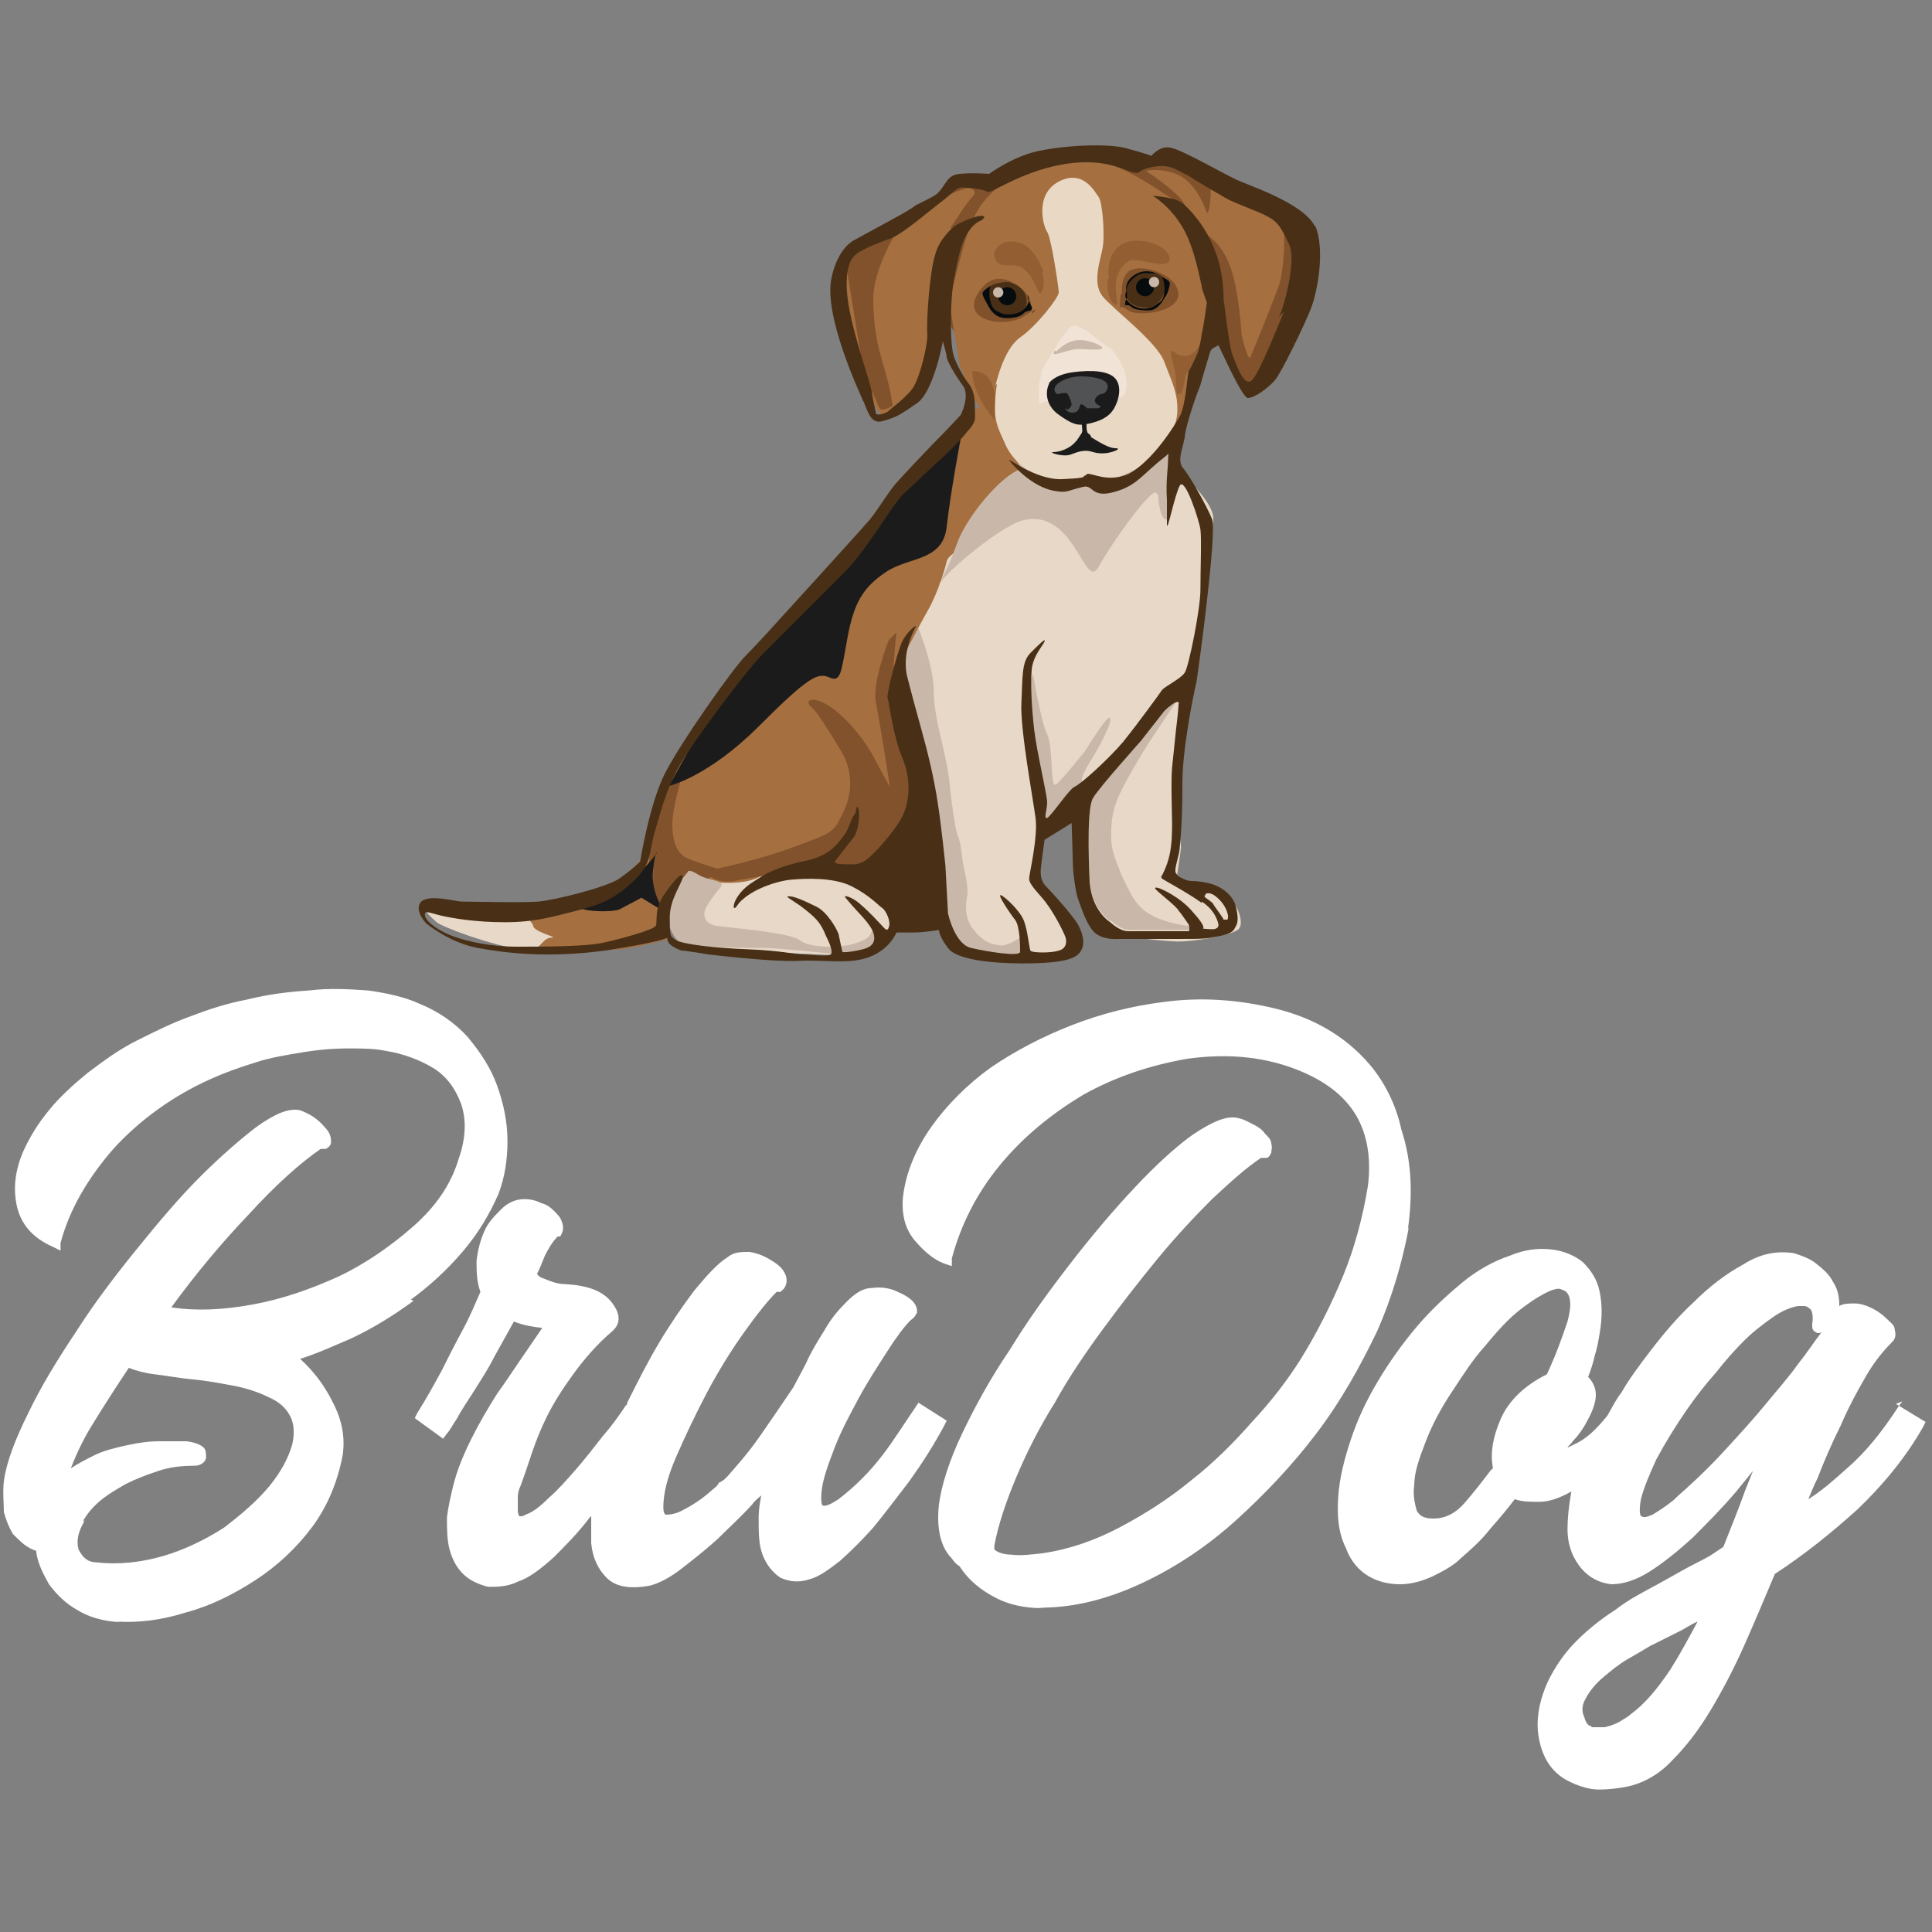
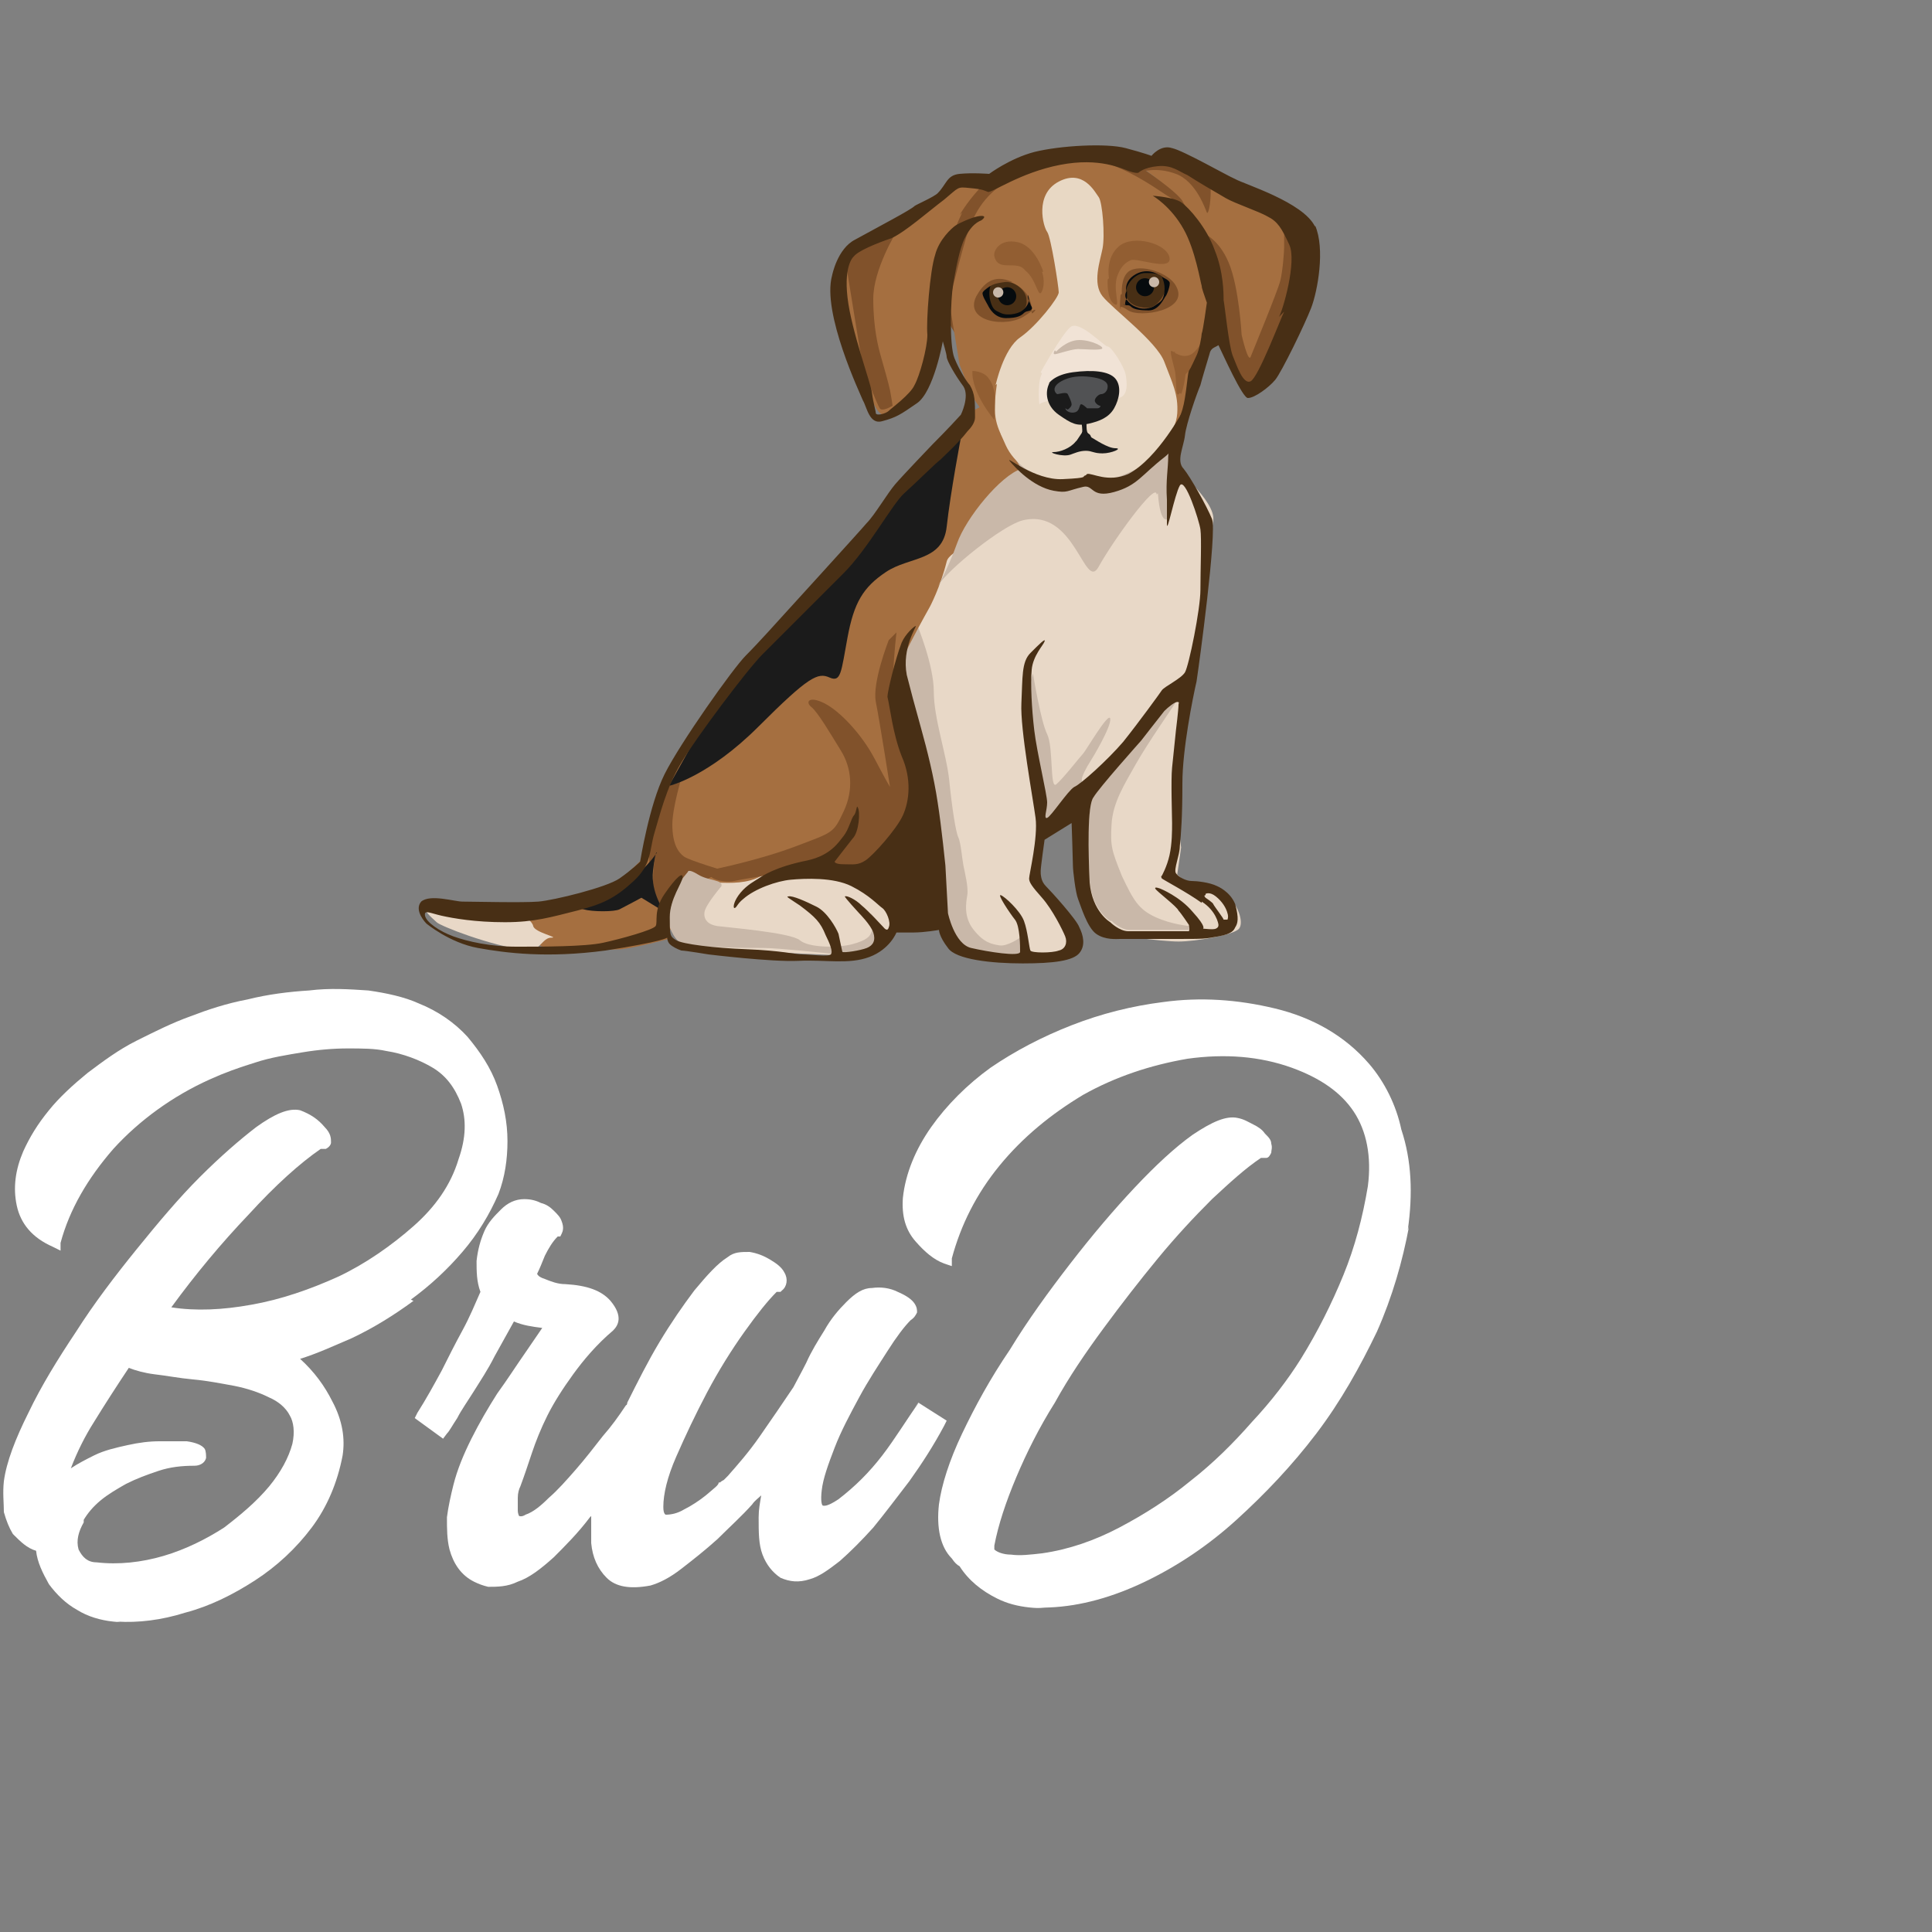
<svg xmlns="http://www.w3.org/2000/svg" id="Livello_1" version="1.1" viewBox="0 0 150 150">
  <rect x="0" y="0" width="150" height="150" fill="#808080" stroke="none" />
  <defs>
    <style>
      .st0 {
        fill: #81522b;
      }

      .st1 {
        fill: #c9b8a9;
      }

      .st2 {
        fill: #515254;
      }

      .st3 {
        fill: #fff;
      }

      .st4 {
        fill: #060b0e;
      }

      .st5 {
        fill: #e8d8c4;
      }

      .st6 {
        fill: #a56f40;
      }

      .st7 {
        fill: #e8d8c7;
      }

      .st8 {
        fill: #482f15;
      }

      .st9 {
        fill: #f1e3d6;
      }

      .st10 {
        fill: #1b1b1b;
      }

      .st11 {
        fill: #80512a;
      }

      .st12 {
        fill: #925e32;
      }
    </style>
  </defs>
  <g>
    <path class="st7" d="M71,47.9s1.4-4.3,1.7-4.9.8-4.3,1.2-5.3,1.7-2.8,2.8-2.6,12.6,1.4,12.6,1.4l1.7-.4s3.4,2.8,3.2,4.3-2.5,16.9-2.9,18,.4,7.4.4,7.4l-.3,2.1,1.7,1.5s1.2-.8,2.1,0,1.4,2.2,1,2.7-3.4,1-4.7,1-5.3-.5-5.6-.8-1.8-2-2-4.2.1-6.3.1-6.3l-2.7,2.5s-.4.6-.5,1.6,0,2.5,0,2.5c0,0,2.8,3.1,2.5,3.6s.8,2.1-.9,2.4-6.2-.2-6.2-.2c0,0-2.2-.9-2.3-1.8s-2.8-14.8-2.8-14.8c0,0-1.7-6.2-1.4-6.5s1.4-3.2,1.4-3.2Z" />
    <path class="st1" d="M86.2,71.5s-1.4-.8-1.6-3.1c-.1-2.2-.2-6,.3-6.6s3.7-4.4,3.7-4.4c0,0,1.4-1.8,1.8-2.3s1-.8.9-.6-2.2,3.2-3.1,4.8-1.8,3-1.9,4.7,0,2,.8,4c.9,1.9,1.3,2.6,2.6,3.2s2.7.7,2.7.7c0,0,.2.3,0,.3s-4,0-4.7,0-1.4-.7-1.4-.7Z" />
    <path class="st1" d="M79.8,53.5l.4-1.2s.6,3.7,1.1,4.7.2,4.3.7,3.9,1.9-2.2,2.1-2.4,2-3.3,2.1-2.7-1.4,3.1-1.6,3.4-.7,1.2-.6,1.4-.4,1.2-.7,1.5-1.7,1.5-1.9,1.6-.9-.7-.9-.7l-.7-9.5Z" />
    <path class="st1" d="M70.2,53.7s0-3.4.2-4,.8-1.2.8-1.2c0,0,1.3,3.1,1.3,5.2s1,4.9,1.2,6.9.5,4,.7,4.4.3,1.7.4,2.2.4,1.7.3,2.3-.3,1.7.5,2.7,1.4,1.1,2,1.2,1.6-.6,1.6-.6c0,0,.4,1,.1,1.3s-1.3.2-2.4.2-2.3-.5-2.5-.6-.8-2.1-.8-2.1c0,0-1.1-2-1.2-2s-.6-3.5-.6-3.5l-.3-7.4-1.4-5Z" />
    <path class="st6" d="M51.6,72.4l-2.4.6-6.3.7-1.8-.6-1.6-1.6,1.2-.9s5.4-.6,6.2-1.2,3.6-3.3,3.6-3.3c0,0,1.7-5.9,1.9-6.6s3-4.8,3.4-5.4,8.7-10.3,8.9-10.3,5.3-6.1,5.3-6.1l2.8-2.8,2.7-3,1.6-.8,1.4,2.8c5.9,6.3-4.6,7.9-5,9.7-.5,2-1.3,3.5-1.3,3.5,0,0-3,5.3-3.3,6.9s.8,5.5.8,6.5-.7,1.7-.7,1.7l-2.2-.6s-1.1,2.2-1.5,2.8-5.1,2.4-5.1,2.5c0,0-1,1.4-1.4,1.7s-1.1.9-1.1.9" />
    <path class="st7" d="M52.9,73.3l4.5.5s9.4.5,10,.4,2.6-2.6,2.7-3.2-2.6-2.7-4.3-3.1-6.1.2-6.1.2c0,0,1.5-1.7-.3-.3s-5.1.3-5.7.8c-1.6,1.3-.7,4.6-.7,4.6Z" />
    <path class="st0" d="M55.4,67.5s3.5-.7,6.4-1.8c2.9-1.1,2.9-1,3.7-2.7s.6-3.4-.2-4.7-1.8-3-2.3-3.4-.2-.9,1-.3,2.9,2.4,3.9,4.3,1.2,2.2,1.2,2.2c0,0-.8-5.1-1.1-6.6s1-4.8,1-4.8l.6-.6s-.7,6,0,8.1,2.2,4,1.5,6-2.2,3.5-2.9,3.8-3.2.5-3.2.5l-3.8.2s-3.3.5-4.2.7-2.7-.3-1.5-1Z" />
    <path class="st0" d="M52,61l1.4-2.3s-1.2,3.7-1.2,5.3.5,2.2.9,2.5,3.1,1.1,3.1,1.1l-3.2,1.6-1.1,2.2s-1.1-.8-1.4-3.3.2-4,.2-4l1.3-3.2Z" />
    <path class="st1" d="M56.1,68.7s-1.3,1.5-1.4,2.1.3,1,1,1.1,5.7.5,6.4,1.1,3,.6,4.1.3,1.3-.6,1.4-.8.2-.6.2-.8-.2-.8-.2-.8c0,0,1.5,1.6,1.1,2.2s-2.6,1.1-3.6,1-4.7-.5-5.8-.5-6,0-6.6-.5-.9-1.7-.9-1.7l.7-2.6.9-1.1s0-.3.8.2,2,.4,1.8.9Z" />
    <path class="st6" d="M40,72.1v-1.4c0,0,7.5-.2,7.8-1.3s3-2.5,3-2.5c0,0-.4,2.8.4,3.7s.7,2.3.7,2.3c0,0-2.6.7-3.7.8s-6.1-.2-6.1-.2l-2-1.3Z" />
    <path class="st7" d="M40.1,70.7s1.2.7,1.3,1.2,2.1.9,1.4.9-.9,1.1-1.9,1c-2.9-.4-6.7-1.9-7-2.2s-1.5-1.2-.6-1.5,6.8.5,6.8.5Z" />
    <path class="st6" d="M97,28.1s1.9-4.2,2.2-5,1-3.4.9-4,.6-2.1.1-2.3-3.1-1.8-3.1-1.8l-4.5-2.4s-1.5-.8-2.1-.7-2.3.8-2.3.8c0,0,2.5,1.7,2.6,2.1,0,0,2.4,2.8,2.6,3.2s2.1,4.2,2.3,5.7.5,3.4.6,3.5.8.8.8.8Z" />
    <path class="st6" d="M65.2,21.1s.9-2.5,2.3-2.6,4.1-2.1,4.1-2.1c0,0,2.7-2.3,3.1-2.4s2,0,2,0l1.2.8s-3.5,4-3.8,5.5-1.5,7.1-1.6,7.8-1.4,2.6-1.4,2.6c0,0-1.4,1.5-2.5,1.5s-2.4-6.4-2.4-6.4l-.9-4.6Z" />
    <g>
      <path class="st10" d="M80.9,25.6s.4-.7,1.9-.9,2.8-.1,3.3.5,0,1.7-.5,2.4-1.1,1.3-1.5,1.4-1.2,0-2.3-.7-1.3-2.1-.9-2.8Z" />
      <path class="st2" d="M82.4,27.6s.3-.2.3-.4-.2-.6-.3-.8-.7,0-.8,0-.6-.5.3-1,1.9-.4,2.5-.3,1.1.3,1.1.7-.3.6-.5.6-.5.3-.5.5.3.4.4.4,0,.2-.2.2-.8,0-.8,0c0,0-.4-.4-.5-.3s-.1.5-.4.6-.7,0-.8-.3Z" />
      <path class="st1" d="M81.5,23.1s.8-.9,1.8-.9,2.1.6,1.7.7-1.3,0-1.8,0-1.6.4-1.8.4,0-.3,0-.3Z" />
      <path class="st10" d="M83.6,28.9s.2,1,.1,1.3.4.3.5.2-.1-.1-.2-.4,0-1.3,0-1.3l-.3.2Z" />
      <path class="st10" d="M81.9,31.6s1-.3,1.4-.8l.4-.6s.9.4,1.3.5,1.8.6,2.4.7,1,0,1,0c0,0-2.4.3-3.1.3s-1.3-.3-1.9,0-2.1.3-2.1.3l.6-.4Z" />
      <path class="st0" d="M74.5,16.7s2.1-3.7,5.3-4.5,6.7-.6,8.5.6,3.2,2.3,3.5,2.8,2.2,4,2.4,4.6.4,1.7.4,2.5.4,1.8-.4,3.2-2.2,3.6-2.3,3.2.7-1.5.9-2.3c.5-1.7.6-4.3.1-4.6-.8-.3-1.4-4.2-1.4-4.2l-3-1.8-9.3.2s-2.6,1.2-2.9,2.2-1.1,4.1-1.1,4.1l-.4,2.8.3,1.7s-2.4-2.8-2.2-5.1c.2-2.2,1.8-5.6,1.8-5.6Z" />
      <path class="st6" d="M89.3,32.8s1,1.3,1.3,1.1c1-.8,1.6-2.7,1.9-3.1s.8-2.6.8-2.6c0,0,1.1-3.6.5-5.5s-.1-3.2-.1-3.2c0,0-1.3-.8-1.7-1.7s-.6-2.2-1.2-2.5-4.9-3.7-7.8-2.8-1,.2-2.9.8c-3.6,1-4.4,3.5-4.7,4s-1.7,6-1.7,6.1.8,4.9.8,4.9c0,0,.7,1.8.9,2.3s2,2.8,2,2.8l11.9-.5Z" />
      <g>
        <path class="st11" d="M87.1,22.8s-.1-1.2.5-1.7c.9-.7,3.2.1,3.7,1.1,1.1,1.9-2.8,2.5-3.7,1.9s-.5,0-.6-.1,0-1.1,0-1.1Z" />
        <path class="st11" d="M78.6,21.9c-1.5-.7-2.3.2-2.8,1.1-1,2,2.4,2.5,3.8,1.5s.5,0,.5-.2.2-1.6-1.6-2.4Z" />
        <path class="st4" d="M87.6,23.2s-.6-1.1.4-1.8,1.9-.1,1.9-.1c0,0-1.4.2-1.7.4s-.6,1.5-.6,1.5Z" />
        <path class="st8" d="M87.4,22.8c0-.8.8-1.6,1.5-1.6s1.4,0,1.6.7-.6,2-1.4,2c-.8,0-1.6-.3-1.7-1.1Z" />
-         <path class="st4" d="M87.2,23.6c.2.2.4,0,.6.2s.6.3,1.4.3,1.2-1,1.3-1.1.4-.9.3-1.1-.6-.4-.6-.4c0,0,.3.5.2,1.2s-.3.7-.7,1-1,.3-1.3.2-.6-.2-.9-.6,0-.7,0-.7c0,0,0,.3,0,.5s-.1.2-.1.2c0,.1-.1.3,0,.4Z" />
+         <path class="st4" d="M87.2,23.6c.2.2.4,0,.6.2s.6.3,1.4.3,1.2-1,1.3-1.1.4-.9.3-1.1-.6-.4-.6-.4c0,0,.3.5.2,1.2s-.3.7-.7,1-1,.3-1.3.2-.6-.2-.9-.6,0-.7,0-.7c0,0,0,.3,0,.5s-.1.2-.1.2c0,.1-.1.3,0,.4" />
        <circle class="st4" cx="88.9" cy="22.3" r=".7" />
        <circle class="st1" cx="89.6" cy="21.9" r=".4" />
      </g>
      <path class="st1" d="M89.9,38.3c.2,2.8.9,1.9.9,1.9.2-.4,1-6.2,1.1-6.4s0-.9-.4,0-.6.3-2.2.3-7.5,0-7.5,0h-3.2c0-.1-.9-.4-.9-.4l1.6,2.7c-1.6.5-4.3,3.8-5,5.8s-1.8,3.9-1.4,3.2c.6-1.1,4.9-4.6,6.5-5,4.1-1,4.8,5.6,5.9,3.6s4.5-6.7,4.5-5.6Z" />
      <path class="st5" d="M77.3,29.9s.6-2.8,1.9-3.7,3-3.1,3-3.5-.6-4.3-.9-4.7-1-2.9.9-3.9,2.8.8,3.1,1.2.5,3,.3,4-.8,2.7,0,3.7,4.2,3.5,4.8,5.1,1.1,2.5,1,4-1.6,3.6-2.9,4.2c-2.4,1.1-1.9.8-3,.9-2.2.3-2.1.1-3.7,0s-3.1-1.3-3.7-2.6c-.7-1.6-1.1-2-.7-4.8Z" />
      <path class="st9" d="M80.8,28.9s1.6-2.9,2.3-3.5,2.6,1.5,2.9,1.5,1.3,1.6,1.4,2.2.3,2-1,1.8-3.5-.1-3.5-.1c0,0-2.2.4-2.2.6s-.2-1.7.2-2.4Z" />
      <path class="st12" d="M86.1,21.6s-.3-1.6.8-2.5,3.7-.2,3.9.9-2.5,0-3,.2-.8.6-1,1.1c-.5,1.1.3,2.7-.3,2.3s-.5-1.9-.5-1.9Z" />
      <g>
        <path class="st8" d="M79.7,23.3c0-.8-1-1.5-1.7-1.4s-1.4.2-1.4.9.8,1.9,1.6,1.8c.8,0,1.6-.5,1.5-1.3Z" />
        <path class="st4" d="M80.1,24c-.1.2-.4.1-.6.3s-.5.4-1.4.4-1.3-.8-1.4-1-.5-.8-.4-1,.6-.5.6-.5c0,0-.2.5,0,1.2s.4.7.8.9,1,.1,1.3,0,.6-.3.8-.7,0-.7,0-.7c0,0,0,.3.1.5s.1.2.1.2c0,.1.2.3.1.4Z" />
        <circle class="st4" cx="78.2" cy="23" r=".7" />
        <circle class="st1" cx="77.5" cy="22.7" r=".4" />
      </g>
      <path class="st12" d="M81,21.1s-.6-2-2-2.3-1.9.7-1.8,1.1.3.7,1,.7,1.1,0,1.4.4c.9.7,1,2.3,1.3,1.6s0-1.5,0-1.5Z" />
      <path class="st12" d="M91.6,30.5c-.4.6-.2-1-.4-1.8s-.3-1.1-.3-1.4,1.2.8,1.2,1.2-.2,1.7-.4,2.1Z" />
      <path class="st10" d="M81.4,29.8s.4-.7,1.9-.9,2.8-.1,3.3.5.3,1.6-.1,2.3-1.1,1-2,1.2-1.3,0-2.3-.7-1.1-1.8-.7-2.5Z" />
      <path class="st2" d="M82.9,31.8s.3-.2.3-.4-.2-.6-.3-.8-.7,0-.8,0-.6-.5.3-1,1.9-.4,2.5-.3,1.1.3,1.1.7-.3.6-.5.6-.5.3-.5.5.3.4.4.4,0,.2-.2.2-.8,0-.8,0c0,0-.4-.4-.5-.3s-.1.5-.4.6-.7,0-.8-.3Z" />
      <path class="st1" d="M82,27.3s.8-.9,1.8-.9,2.1.6,1.7.7-1.3,0-1.8,0-1.6.4-1.8.4,0-.3,0-.3Z" />
      <path class="st12" d="M91.1,27.3s.7.6,1.4.2,1.4-2.2,1.5-1.8c.1.6-.1.9-.3,1.3-.4.7-.9,1.3-.9,1.3l-.8.8v-.4c0,0-.8-1.4-.8-1.4Z" />
      <g>
        <path class="st10" d="M83.9,32.4s.2,1,.1,1.3.5.6.6.4-.1-.3-.2-.6,0-1.5,0-1.5l-.5.3Z" />
        <path class="st10" d="M83.6,34.2l.4-.6s0-.2.4,0,.2.3.4.4,1.2.8,1.8.8-.3.4-1,.4-.8-.2-1.3-.2-.9.2-1.2.3c-.6.2-1.8-.2-1.3-.2s1.3-.3,1.7-.8Z" />
      </g>
      <path class="st8" d="M84.4,36.8c.4-.1,1.6.7,3.2,0,2.3-1.2,4.3-5,4.3-5,0,0,.3,2.3-1.5,3.7s-2.1,2.2-3.9,2.7-1.6-.6-2.4-.4c-1.3.3-1.2.5-2.3.3-1.6-.3-3-1.8-3.4-2.3s1.9,1.5,4.1,1.4,1.4-.2,1.8-.3Z" />
    </g>
    <path class="st0" d="M69.6,18s-1.8,2.9-1.8,5.2.4,3.8.6,4.5.6,2.1.7,2.6.2,1.2.2,1.2c0,0-.8.5-1,.2s-1.3-3.1-1.3-3.1l-1.3-8s1.3-2.2,1.7-2.2,2.2-.5,2.2-.5Z" />
-     <path class="st0" d="M72.2,15.8s2.5-1.2,3-1.2.6.5.3.7-1.7,2.4-1.7,2.4l.6.5s1.3-2.9,1.9-3.2,1-.7,1.1-.7-1.6-.8-1.9-.7-1.4.6-1.4.6l-1.8,1.6Z" />
    <path class="st0" d="M88.7,12.6s1.4-.7,1.8-.6,3,1,3,1c0,0,.5.7.5,1.8s-.2,1.9-.3,1.7-.8-2.4-2.4-3-2.7-.1-2.8-.2.2-.7.2-.7Z" />
    <path class="st0" d="M93.4,18.1s1.2.4,2,2.3,1,5.6,1,5.6c0,0,.5,2.2.7,1.7s2.1-5.1,2.3-5.9.3-2.3.3-2.6v-2.5c0,0,1.9,2.2,1.7,3.9s-2.4,6.6-2.4,6.6c0,0-1.1,2.7-1.7,2.7s-1.3-.9-1.3-.9c0,0-1-2.8-1.2-3.9s-1.5-7-1.5-7Z" />
    <path class="st12" d="M75.5,28.8s.8,0,1.2.5.4.8.5,1.1,0,2.2,0,2.2c0,0-1.8-2.1-1.7-3.8Z" />
    <path class="st10" d="M44,70.2s.6.2,1.3.4,2.4.2,2.8,0,1.7-.9,1.7-.9l1.8,1.1s-1.1-1.5-.9-3.2.3-1.4.3-1.4c0,0-1.1,1.7-2.8,2.5s-4.2,1.5-4.2,1.5Z" />
    <path class="st10" d="M52,61s3-.7,6.9-4.6c3.9-3.9,4.6-4.2,5.5-3.8s.9-.4,1.4-3.1,1.2-3.9,3-5.1c1.8-1.2,4.4-.8,4.7-3.5s1.1-6.9,1.1-6.9c0,0-3.7,2.2-5.6,4.9-1.9,2.6-9.3,11.3-9.3,11.3l-3.9,3.9-3.8,6.8Z" />
    <path class="st8" d="M102.1,17.6c-.9-1.9-5.5-3.3-6.2-3.7-.7-.3-4-2.2-4.9-2.4-.9-.3-1.6.6-1.6.6,0,0-.5-.2-2-.6s-5.1-.2-7.1.3c-1.9.5-3.5,1.7-3.5,1.7,0,0-1.3-.1-2.3,0s-1,.8-1.7,1.5c-.3.3-1.7.9-1.8,1-.3.3-2.6,1.5-4.6,2.6-1.4.7-1.8,2.8-1.8,2.8-.8,2.9,2.2,9.2,2.4,9.7.3.5.5,1.9,1.5,1.6,1.1-.3,1.4-.5,2.7-1.4,1.3-.9,2-4.8,2-4.8,0,0,.3,1,.3,1.2,0,.3.7,1.5,1.3,2.3.5.8-.2,2.2-.2,2.2-.9,1-2.2,2.3-2.2,2.3,0,0-2.3,2.4-2.9,3.1-.6.7-1.6,2.4-2.2,3-.5.6-6.7,7.4-6.7,7.4,0,0-1.7,1.9-2.7,2.9s-5.1,6.8-6.3,9.2-1.9,6.8-1.9,6.8c0,0-.6.6-1.6,1.3-1,.7-5.1,1.7-6.3,1.8-1.2.1-5.3,0-5.9,0-.6,0-2.5-.6-3.2,0-.6.7.4,1.7.4,1.7,0,0,1.8,1.5,4,1.9,2.2.4,5.4.8,9.9.2,4.5-.7,4.8-1,4.8-1,0,0,0,.3.2.5.2.2.6.4.9.5.3,0,2.1.3,2.1.3,0,0,4.9.6,7,.5,2.1-.1,3.9.3,5.5-.3s2.1-1.9,2.1-1.9c0,0,.4,0,1.3,0,.9,0,2-.2,2-.2,0,0,0,.5.7,1.4.6.9,3.4,1.2,5.8,1.2s3.9-.2,4.4-.8.3-1.4,0-2c-.2-.6-2.2-2.8-2.6-3.2-.4-.4-.4-.9-.4-1.2,0-.3.3-2.4.3-2.4l2.1-1.3s.1,2.9.1,3.3.2,2.1.4,2.6c.2.5.7,2.2,1.4,2.7s1.6.4,1.9.4c.3,0,2.1,0,4.3,0,2.2,0,2.2,0,3.3-.2,1.1-.2,1.2-.5,1.3-.7.2-.3.3-.7,0-1.8-.4-1-1.4-1.4-1.4-1.4-.6-.3-1.6-.4-2-.4s-1-.3-1.2-.6c-.2-.3.3-1.4.3-2.1.1-1,.2-2.3.2-4.9,0-2.6.8-6.6,1.1-7.9.2-1.3,1.6-11.6,1.2-12.6-.4-1-1.7-3.3-2.2-3.9-.6-.6,0-1.7.1-2.6s.9-3.2,1.2-3.9c.1-.4.4-1.4.7-2.4.1-.5.4-.5.7-.7.3.6,1.9,4.2,2.3,4.1.5,0,1.6-.8,2.1-1.4s2.3-4.3,2.8-5.6,1.1-4.6.3-6.4ZM93.6,69.4s.3-.2.8.2.8.9.9,1.3c.1.3,0,.5,0,.5,0,0-.2,0-.3,0,0-.1-.7-1-.8-1.2,0-.1-.6-.5-.6-.5,0,0-.2-.2,0-.2ZM93.3,70c1.1.7,1.3,1.7,1.3,1.8,0,.1,0,.2-.2.3s-.9,0-1,0c0,0,.3-.1-.8-1.3-1-1.2-2.5-1.8-2.5-1.8,0,0-.5-.2-.4,0s1.7,1.4,1.8,1.7c.2.2.8,1.1.8,1.1,0,0,.1.4,0,.5-.2,0-4,0-4.7,0-.7,0-1.4-.7-1.4-.7,0,0-1.4-.8-1.6-3.1-.1-2.2-.2-6,.3-6.6.4-.7,3.7-4.4,3.7-4.4,0,0,1.4-1.8,1.8-2.3.3-.3.8-.7,1-.7s.1.1.1.2c0,.4-.2,2-.2,2,0,0-.2,1.9-.3,2.9s0,3.7,0,4.3c0,.6,0,1.6-.2,2.5-.2.9-.6,1.6-.6,1.6,0,0-.1,0,0,.2.1.1,2,1.1,3.1,1.9ZM99.7,24.2c-.3.6-2,5.1-2.6,5.4s-1.1-1.3-1.4-2c-.3-.8-.6-3.8-.7-4.3,0-.5,0-2.2-.7-3.9-.6-1.7-2-3.3-2.6-3.7s-2.2-.5-2.2-.5c0,0,1.4.8,2.4,2.6.9,1.6,1.3,4.1,1.4,4.4,0,.2.2.7.4,1.3,0,0-.3,2.2-.4,2.4,0,.2-.2,1.3-.4,1.7s-.4.9-.6,1.2c-.1.2-.2,2-.5,3s-.6,1.2-.6,1.2c0,0-.4,1.3-.5,2.4,0,1-.2,1.9-.1,3.4,0,1.5,0,1.1,0,1.9s.6-2.3,1-3,1.5,2.7,1.6,3.4c.1.7,0,3.1,0,4.7,0,1.5-.9,5.9-1.2,6.4s-1.6,1.1-1.8,1.4c-.2.3-1.8,2.5-3,4-1.2,1.4-3.3,3.3-3.8,3.5-.5.3-1.8,2.3-2.1,2.4-.3.1,0-.6,0-1.2,0-.6-.8-3.9-1-5.6s-.3-3.6-.2-4.7c.1-1.1.9-1.9,1-2.2.1-.3-.4.2-1.1.9-.7.7-.6,1.9-.7,3.9-.1,2,.9,7.4,1.1,8.9.2,1.5-.5,4.4-.5,4.7,0,.3.2.6,1,1.5.8.9,1.6,2.5,1.8,3s0,1-.5,1.1c-.5.2-2.1.2-2.2,0-.1-.2-.2-1.5-.5-2.3-.3-.8-1.5-1.9-1.8-2-.3-.1.7,1.4,1.1,1.9.4.5.4,2.1.4,2.5s-2.5,0-3.8-.3-1.8-2.7-1.8-2.7l-.2-3.7s-.3-3-.6-4.9c-.3-2-.8-4-1.3-5.8s-.8-2.9-1.1-4.1c-.4-2.1.8-3.8.7-3.8s-.8.6-1.1,1.3c-.5,1.3-1.1,3.8-1.1,4.2.2.8.4,2.8,1.1,4.6.8,1.8.6,3.5.1,4.6s-2.3,3.1-2.9,3.5c-.6.4-1,.3-1.7.3s-.7-.2-.7-.2c0,0,1-1.3,1.4-1.8.5-.5.6-2.1.4-2.4-.1-.3-.1.4-.3.6s-.4,1.1-.8,1.6c-.4.5-1,1.5-2.8,1.9-2.5.5-3.5,1.2-3.8,1.4-.3.2-.9.5-1.4,1.1-.5.6-.6,1.1-.5,1.2.2,0,.2-.3.7-.7.9-.8,2.6-1.4,3.7-1.5,1.1-.1,3.3-.2,4.7.5s2.1,1.5,2.4,1.7.7,1.1.5,1.5c-.1.4-.4,0-.4,0,0,0-1.2-1.3-1.7-1.7-.5-.5-1.2-.8-1.3-.7-.1,0,1.1,1.3,1.1,1.3,0,0,.9.9,1.1,1.5s0,1-.5,1.2c-.5.2-1.8.4-1.9.3,0,0-.2-.9-.3-1.4-.2-.5-.9-1.7-1.7-2.1-.8-.4-1.9-.9-2.2-.8-.2,0,0,.1.9.7,1.2.9,1.6,1.3,2,2.3.3.6.6,1.3.4,1.5-.2.2-1.6,0-2.2,0-.5,0-1.7-.3-4.3-.4s-5-.4-5.5-.7c-.5-.3-.5-.4-.5-1.8,0-1.4,1-2.7,1-3.1s-.5,0-1.4,1.3-.5,2.2-.7,2.5c-.2.3-2.7,1-4.1,1.3-1.4.3-4.7.3-6.7.3s-3.8-.4-4.9-.8c-1.1-.4-2.1-1.1-2.2-1.6-.1-.5.4-.2,1.3,0s2.6.5,4.9.5c2.3,0,3.6-.4,5.6-.9s3-1,4.4-2.3,1.2-2.3,1.6-3.7c.4-1.3.9-3.5,2.1-5.5,1.2-2,5.1-7.2,6.3-8.4,1.2-1.2,4.4-4.4,6.3-6.3s3.8-5.4,4.7-6.2c.9-.8,2.5-2.4,2.8-2.6.2-.2,1.5-1.4,2.1-2.2.3-.3.6-.7.6-1.1,0-1.3,0-1.8-.4-2.5-.2-.2-.8-1.1-1.2-2.1-.4-1-.3-4.5-.1-5.7s.5-2.8.9-3.6.8-1.2,1.3-1.4c.4-.3.2-.4-.3-.3s-1.4.5-1.7.7c-.3.2-1.3,1.1-1.6,2.3-.4,1.2-.7,5.1-.6,6.2,0,1-.6,3.2-1,3.9-.3.7-1.8,1.8-2,2s-.9.4-1,.2c0-.2-.2-.8-.3-1.6-.1-.8-1.6-4.8-1.9-7.4-.3-2.6.5-3.2.5-3.2.3-.4,1.7-1,2.9-1.4,1.1-.5,2.9-2.1,4.1-3,1.2-1,1-1,2-.9,1.1.1,1.1.2,1.4.3s2.5-1.5,5.6-2.1c3.1-.6,4.8.3,5.4.5.6.2.7.1.7.1,0,0,.4-.4,1.5-.5s1.6.4,2.3.7c.6.4,2.3,1.4,3,1.8s2.5,1,3.2,1.4c.8.4,1.1.9,1.7,2.2s-.5,5.1-.8,5.6Z" />
  </g>
  <g>
    <path class="st3" d="M31.9,100.9c1.5-1.1,2.8-2.3,4-3.7,1.2-1.4,2.1-2.9,2.8-4.5.5-1.3.7-2.7.7-4.1,0-1.5-.3-2.9-.8-4.3-.5-1.4-1.3-2.6-2.3-3.8-1-1.1-2.3-2-3.8-2.6-1.1-.5-2.5-.8-3.9-1-1.5-.1-3-.2-4.6,0-1.6.1-3.2.3-4.8.7-1.6.3-3.1.8-4.4,1.3-1.4.5-2.8,1.2-4.2,1.9-1.4.7-2.6,1.6-3.8,2.5-1.1.9-2.2,1.9-3,2.9-.9,1.1-1.5,2.1-2,3.2-.6,1.4-.8,2.8-.5,4.2.3,1.4,1.2,2.5,2.8,3.2l.6.3v-.6c.7-2.6,2.1-5,4.1-7.3,2-2.2,4.6-4.1,7.5-5.4,1.1-.5,2.2-.9,3.5-1.3,1.2-.4,2.5-.6,3.7-.8,1.2-.2,2.4-.3,3.5-.3,1.1,0,2.1,0,3,.2,1.3.2,2.6.7,3.6,1.3,1,.6,1.7,1.5,2.2,2.8.4,1.2.4,2.6-.2,4.3-.6,2-1.8,3.7-3.5,5.2-1.7,1.5-3.7,2.9-5.8,3.9-2.2,1-4.5,1.8-6.8,2.2-2.2.4-4.3.5-6.2.2,1.9-2.6,3.9-5,6-7.2,2.1-2.3,4-4,5.6-5.1.1,0,.2,0,.2,0h.2c.2-.1.4-.3.4-.5,0-.3,0-.7-.5-1.2-.5-.6-1.1-1-1.9-1.3-.9-.2-2,.3-3.4,1.3-1.3,1-2.8,2.3-4.4,3.9-1.6,1.6-3.2,3.5-4.9,5.6-1.7,2.1-3.3,4.2-4.7,6.4-1.4,2.1-2.7,4.2-3.7,6.3-1,2-1.7,3.8-1.9,5.3-.1.9,0,1.7,0,2.4.2.7.4,1.2.7,1.7.6.6,1.1,1.1,1.8,1.3.1.9.5,1.7,1,2.6.6.8,1.3,1.5,2.2,2,.8.5,1.8.8,2.8.9s.2,0,.3,0c1.6.1,3.4-.1,5.3-.7,1.9-.5,3.7-1.4,5.4-2.5,1.7-1.1,3.2-2.5,4.4-4.1,1.2-1.6,2-3.5,2.4-5.6.2-1.3,0-2.7-.8-4.2-.6-1.2-1.4-2.3-2.5-3.3,1.3-.4,2.6-1,4-1.6,1.7-.8,3.3-1.8,4.8-2.9ZM6.5,118c.3-.5.7-1,1.3-1.5.6-.5,1.3-.9,2-1.3.8-.4,1.6-.7,2.5-1,.9-.3,1.8-.4,2.8-.4.4,0,.8-.2.9-.6,0-.2,0-.5-.1-.7-.2-.3-.7-.5-1.4-.6-.1,0-.2,0-.3,0-.5,0-1.1,0-1.8,0-.8,0-1.6.1-2.5.3-.9.2-1.8.4-2.6.8-.6.3-1.2.6-1.8,1,.5-1.3,1.1-2.5,1.8-3.6.8-1.3,1.7-2.7,2.7-4.2.5.2,1.2.4,2,.5.9.1,1.9.3,3,.4,1.1.1,2.1.3,3.2.5,1,.2,1.9.5,2.7.9.7.3,1.3.8,1.6,1.4.3.5.4,1.3.2,2.2-.3,1.1-.9,2.2-1.8,3.3-1,1.2-2.2,2.2-3.5,3.2-1.4.9-3,1.7-4.7,2.2-1.7.5-3.5.7-5.2.5-.7,0-1.1-.4-1.4-1-.2-.7,0-1.4.4-2.1Z" />
    <path class="st3" d="M71.4,108.8c-1,1.4-1.9,2.9-2.9,4.2h0c-1,1.3-2.1,2.4-3.4,3.4-.9.6-1.1.5-1.2.5-.1,0-.2-.4-.1-1.2.1-.9.5-2,1-3.3.5-1.3,1.2-2.6,1.9-3.9.7-1.3,1.5-2.5,2.2-3.6.7-1.1,1.3-1.9,1.8-2.4.3-.2.4-.4.5-.6,0-.2,0-.4-.2-.7-.2-.3-.6-.6-1.3-.9-.6-.3-1.3-.4-2-.3-.7,0-1.3.4-2,1.1-.6.6-1.2,1.3-1.7,2.2-.5.8-1,1.6-1.4,2.5-.4.8-.8,1.5-1,1.9-.8,1.2-1.7,2.5-2.6,3.8-.9,1.3-1.8,2.3-2.5,3.1l-.3.3c0,0-.2.1-.3.2h-.1c0,.2-.3.4-1,1-.5.4-1.1.8-1.7,1.1-.5.3-1,.4-1.4.4,0,0-.2,0-.2-.6,0-1,.3-2.3,1-3.9.7-1.6,1.5-3.3,2.4-5,.9-1.7,1.9-3.3,2.9-4.7,1-1.4,1.8-2.4,2.5-3.1,0,0,.1,0,.1,0h.2s.1-.1.1-.1c.4-.3.5-.9.2-1.4-.2-.4-.6-.7-1.1-1-.5-.3-1-.5-1.6-.6-.7,0-1.2,0-1.7.4-.8.5-1.6,1.4-2.6,2.6-.9,1.2-1.8,2.5-2.7,4-.9,1.5-1.7,3.1-2.5,4.7,0,0,0,.2-.1.2h0c-.6.9-1.1,1.6-1.8,2.4-.7.9-1.4,1.8-2.1,2.6-.7.8-1.4,1.6-2.1,2.2-.6.6-1.2,1.1-1.8,1.3-.3.2-.5.1-.5.1,0,0-.1-.2-.1-.4,0-.3,0-.6,0-1,0-.4.1-.7.2-.9.3-.8.6-1.7.9-2.6.3-.9.7-1.9,1.2-2.9.5-1,1.2-2.1,2-3.2.8-1.1,1.8-2.3,3.1-3.4.4-.4.8-1.1-.2-2.3-.7-.8-1.8-1.2-3.5-1.3-.6,0-1.1-.2-1.6-.4-.3-.1-.5-.2-.6-.4.2-.4.4-.9.6-1.4.3-.6.6-1.1,1-1.5,0,0,0,0,0,0h.2s.1-.2.1-.2c.1-.2.2-.5,0-1-.1-.3-.3-.5-.6-.8-.3-.3-.6-.5-1-.6-.4-.2-.8-.3-1.3-.3-.7,0-1.3.3-1.8.8-.5.5-1,1-1.3,1.7-.3.7-.5,1.4-.6,2.3,0,.8,0,1.6.3,2.4-.4.9-.8,1.9-1.4,3-.6,1.1-1.1,2.1-1.6,3.1-.6,1.1-1.2,2.2-1.9,3.3l-.2.4,2.2,1.6.3-.4c.2-.2.4-.6.8-1.2.3-.6.8-1.3,1.3-2.1.5-.8,1.1-1.7,1.6-2.7.5-.9,1-1.8,1.5-2.7.7.3,1.4.4,2.2.5l-1.3,1.9c-.7,1-1.4,2.1-2.2,3.2-.7,1.1-1.4,2.3-2,3.5-.6,1.2-1.1,2.4-1.4,3.6-.2.8-.4,1.7-.5,2.5,0,.9,0,1.7.2,2.5.3,1.1.9,2,1.9,2.5.4.2.7.3,1.1.4.7,0,1.5,0,2.3-.4.9-.3,1.8-1,2.8-1.9.9-.9,1.9-1.9,2.8-3.1,0,0,0,0,.1-.1,0,.7,0,1.4,0,2.1.1,1.1.5,2,1.2,2.7.7.7,1.8.9,3.4.6.7-.2,1.5-.6,2.4-1.3.9-.7,1.8-1.4,2.8-2.3.9-.9,1.9-1.8,2.7-2.7.2-.3.5-.5.7-.7-.1.6-.2,1.1-.2,1.7,0,1.2,0,2.1.3,2.9.3.8.8,1.4,1.4,1.8.7.3,1.4.4,2.3.1.7-.2,1.4-.7,2.3-1.4.8-.7,1.7-1.6,2.6-2.6.9-1.1,1.8-2.3,2.8-3.6,1-1.4,1.9-2.8,2.7-4.3l.2-.4-2.2-1.4-.3.4Z" />
    <path class="st3" d="M109.3,95.5c.4-2.8.3-5.4-.5-7.8-.4-1.9-1.3-3.7-2.5-5.1-1.9-2.2-4.4-3.6-7.3-4.3-2.9-.7-5.8-.9-8.7-.5-2.4.3-4.8.9-7.1,1.8-2.3.9-4.4,2-6.3,3.3-1.8,1.3-3.4,2.9-4.6,4.6-1.2,1.7-2,3.6-2.2,5.5-.1,1.4.2,2.5,1,3.4.7.8,1.4,1.4,2.2,1.7l.6.2v-.6c.7-2.6,1.9-5,3.7-7.2,1.8-2.2,4-4,6.5-5.5,2.5-1.4,5.2-2.3,8.1-2.8,2.9-.4,5.6-.2,8.1.7,2.2.8,3.8,1.9,4.8,3.4,1,1.5,1.4,3.5,1.1,5.8-.4,2.4-1,4.7-1.9,6.9-.9,2.2-2,4.4-3.3,6.5-1,1.6-2.3,3.3-3.8,4.9-1.4,1.6-3,3.2-4.8,4.6-1.7,1.4-3.6,2.6-5.5,3.6-1.9,1-3.9,1.7-6,2-.9.1-1.7.2-2.4.1-.6,0-1.1-.2-1.3-.4,0,0,0,0,0-.3.3-1.6.9-3.4,1.7-5.3.8-1.9,1.8-3.9,3-5.8,1.1-2,2.4-3.9,3.8-5.8,1.4-1.9,2.8-3.7,4.2-5.4,1.4-1.7,2.8-3.2,4.2-4.6,1.4-1.3,2.6-2.4,3.8-3.2,0,0,.1,0,.2,0h.2c.2,0,.3-.2.4-.4,0-.2.1-.4,0-.7,0-.3-.2-.5-.5-.8-.2-.3-.5-.5-.9-.7-.4-.2-.7-.4-1.2-.5-.9-.2-2,.3-3.5,1.3-1.4,1-2.9,2.4-4.5,4.1-1.6,1.7-3.3,3.7-5,5.9-1.7,2.2-3.3,4.4-4.7,6.7-1.5,2.2-2.7,4.4-3.7,6.5-1,2.1-1.6,4-1.8,5.5-.2,1.8.1,3.3,1,4.2.2.3.4.5.6.6.7,1.1,1.7,1.9,2.9,2.5.8.4,1.6.6,2.5.7s1,0,1.6,0c2.4-.1,4.9-.8,7.4-2,2.5-1.2,4.9-2.8,7.1-4.8,2.2-2,4.3-4.2,6.2-6.7,1.9-2.5,3.4-5.2,4.7-7.9,1.2-2.7,2-5.5,2.5-8.2Z" />
-     <path class="st3" d="M147.7,108.8l-.3.4c-1.3,2-2.6,3.6-4,4.8-1,.9-1.9,1.7-3,2.4.2-.5.4-1,.7-1.6.5-1.3,1.1-2.7,1.8-4.1.6-1.4,1.3-2.7,2-3.9.7-1.2,1.4-2,2-2.6.3-.3.3-.6.2-1,0-.3-.3-.5-.6-.8-.3-.3-.7-.6-1.1-.8-.4-.2-.9-.4-1.4-.4-.4,0-.9,0-1.2.2,0,0,0,0,0-.1,0-.6-.1-1.2-.5-1.8-.3-.6-.8-1-1.3-1.4-.5-.4-1.1-.6-1.7-.8-1.3-.2-2.6,0-4,.9-1.3.7-2.6,1.7-3.8,2.9-1.2,1.1-2.3,2.4-3.3,3.7-1,1.3-1.8,2.4-2.3,3.3-.4.5-.7,1.1-1.1,1.8-.8,1-1.6,1.8-2.5,2.2-.2.1-.4.2-.6.3.1-.2.3-.3.4-.5.6-.6,1-1.3,1.3-1.9.3-.6.5-1.2.5-1.7,0-.5-.2-1-.6-1.4.2-.5.4-1.1.5-1.6.2-.6.3-1.2.4-1.8.2-1.2.2-2.2,0-3.2-.2-1-.7-1.7-1.3-2.3-.6-.5-1.5-.9-2.5-1-1-.1-2,0-3.2.5-1.2.4-2.5,1.1-3.7,2.1-1.2,1-2.4,2.1-3.5,3.4-1.1,1.3-2.1,2.7-3,4.2-.9,1.5-1.6,3-2.1,4.5-.5,1.5-.9,3-1,4.5-.1,1.5,0,2.8.6,4,.4,1.1,1.1,1.8,1.8,2.2.7.4,1.5.6,2.4.6.8,0,1.6-.2,2.5-.6.8-.4,1.6-.8,2.2-1.4.8-.7,1.6-1.4,2.3-2.3.7-.8,1.3-1.5,1.9-2.3.6.2,1.2.2,1.9.2.8,0,1.6-.3,2.5-.8-.2,1.1-.3,2.1-.3,2.9,0,1.4.5,2.4,1.1,3.1.6.7,1.4,1.1,2.3,1.2h0c.9,0,1.9-.3,3-1,1.1-.7,2.2-1.6,3.3-2.6,1.1-1.1,2.3-2.3,3.4-3.6.4-.5.9-1.1,1.3-1.6-.2.5-.4,1-.6,1.5-.5,1.4-1.1,2.9-1.7,4.4-.3.2-.6.4-.9.6-.3.2-.7.4-1.1.6-1,.5-2,1.1-3.1,1.7-1.1.6-2.3,1.2-3.3,2-1.1.7-2.1,1.5-3,2.4-.9.9-1.6,1.9-2.2,3.1-.6,1.3-.9,2.6-.8,3.9.2,1.9,1,3.2,2.4,3.9.6.3,1.2.5,1.8.6s1.8,0,2.8-.2c1.3-.3,2.5-1,3.5-2.1,1-1,2-2.3,2.9-3.8.9-1.5,1.8-3.2,2.6-5,.8-1.8,1.6-3.7,2.4-5.6,2.3-1.5,4.4-3.2,6.4-5,2-1.9,3.8-4.1,5.1-6.4l.2-.4-2.3-1.4ZM141.4,103.4c0,0,0,.1-.1.2-.4.5-.9,1.3-1.7,2.3-.7,1-1.6,2-2.5,3.1-.9,1.1-1.9,2.2-3,3.4-1,1.1-2,2.1-3,3-.3.3-.7.6-1.2,1.1-.5.4-1.1.8-1.6,1.1-.3.1-.6.3-.9.1,0,0-.2-.2,0-1.3.2-.8.6-1.8,1.2-3.1.7-1.3,1.5-2.6,2.4-3.9.7-1,1.4-1.9,2.2-2.8.7-.9,1.5-1.8,2.2-2.5.7-.7,1.5-1.3,2.2-1.8.7-.5,1.4-.8,2-.9.2,0,.3,0,.4,0s.3,0,.5.2c.2.1.3.6.2,1.2v.2c0,.3.2.4.4.5,0,0,.1,0,.2,0ZM115.9,114l-.2.2c-.6.8-1.3,1.7-2,2.5-.7.8-1.5,1.2-2.4,1.2-.9,0-1.1-.3-1.3-.6-.2-.7-.3-1.3-.2-2,0-1,.4-2.1.9-3.4.5-1.3,1.2-2.6,2-3.8.8-1.2,1.6-2.5,2.6-3.6.9-1.1,1.8-2.1,2.7-2.8.9-.7,1.7-1.2,2.4-1.5.3-.1.6-.2.8-.1s.3.1.4.2c.4.4.4,1.2.1,2.3-.4,1.2-.9,2.6-1.6,4.1-1.8.9-3,2.1-3.6,3.5-.6,1.4-.8,2.6-.6,3.7ZM123.5,134c-.2,0-.4-.3-.5-.7-.2-.4-.2-.9.1-1.4.3-.6.8-1.2,1.4-1.7.6-.5,1.2-1,1.9-1.4.7-.4,1.2-.7,1.7-1,.8-.4,1.6-.8,2.4-1.2.4-.2.8-.5,1.3-.7-.7,1.3-1.4,2.6-2.1,3.7-1,1.5-2,2.7-3.1,3.5-.2.2-.6.4-.9.6-.4.2-.7.3-1.1.4-.4,0-.7,0-1,0Z" />
  </g>
</svg>